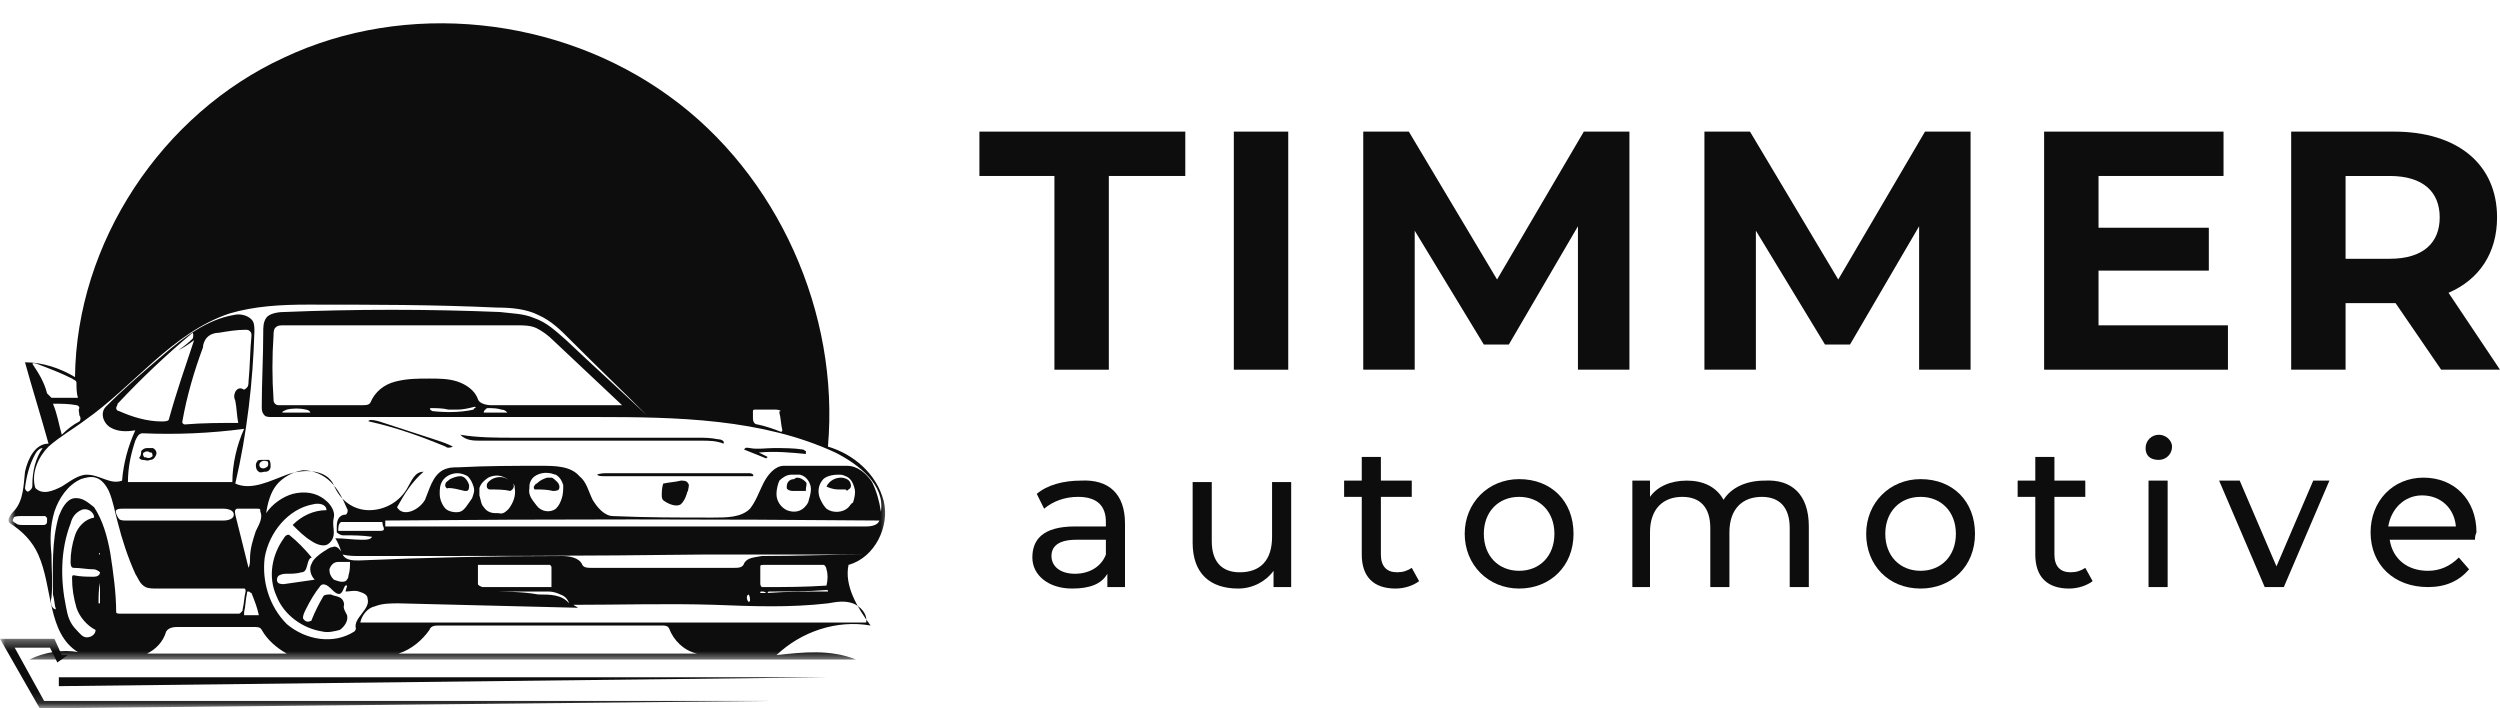
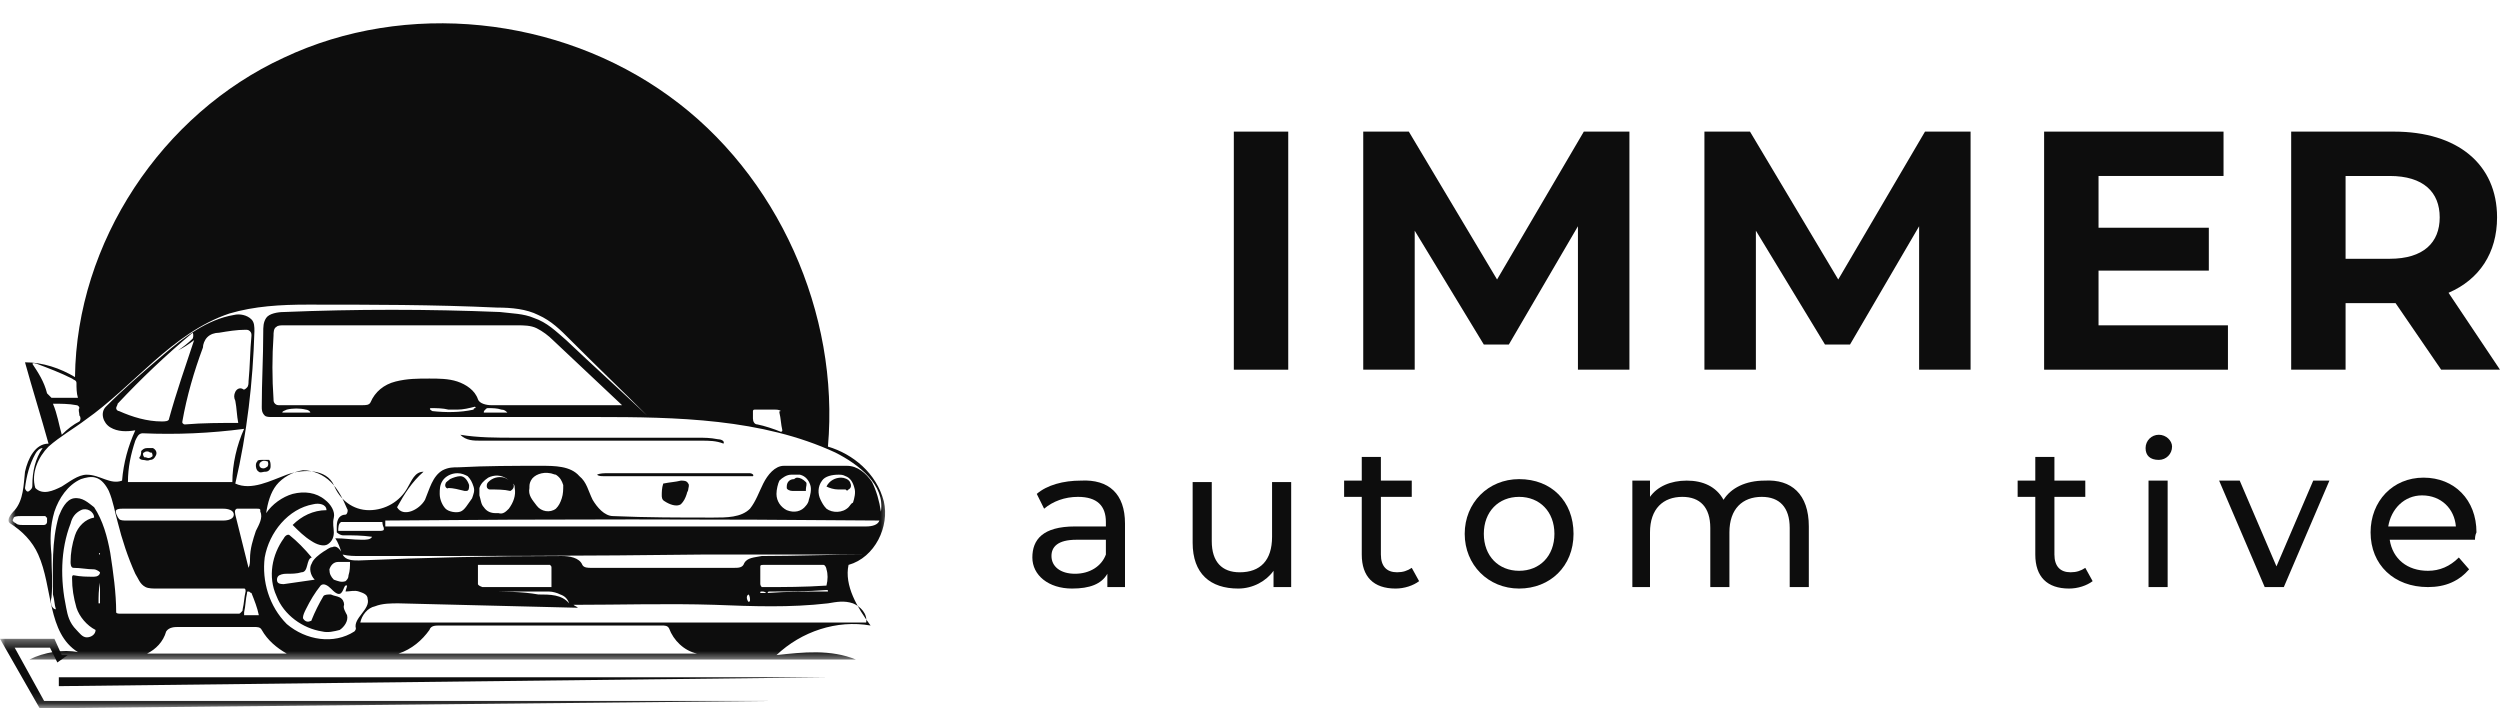
<svg xmlns="http://www.w3.org/2000/svg" width="240" height="68" viewBox="0 0 240 68" fill="none">
  <mask id="mask0_2935_10" style="mask-type:luminance" maskUnits="userSpaceOnUse" x="0" y="0" width="86" height="64">
    <path d="M85.412 0H0.988V63.457H85.412V0Z" fill="white" />
  </mask>
  <g mask="url(#mask0_2935_10)">
    <path d="M49.412 42.021C47.718 42.021 45.882 42.021 44.188 41.737C44.753 42.305 45.459 42.305 46.165 42.305C53.224 42.305 60.282 42.305 67.341 42.305C68.047 42.305 68.753 42.305 69.459 42.589C69.6 42.305 69.177 42.163 68.894 42.163C68.188 42.021 67.624 42.021 66.918 42.021C61.129 42.021 55.2 42.021 49.412 42.021Z" fill="#0D0D0D" />
  </g>
  <mask id="mask1_2935_10" style="mask-type:luminance" maskUnits="userSpaceOnUse" x="0" y="0" width="86" height="64">
-     <path d="M85.412 0H0.988V63.457H85.412V0Z" fill="white" />
-   </mask>
+     </mask>
  <g mask="url(#mask1_2935_10)">
    <path d="M42.071 42.305C40.377 41.737 38.541 41.169 36.847 40.601C36.423 40.459 36 40.317 35.577 40.317C35.435 40.317 35.294 40.459 35.435 40.459C37.977 41.027 40.377 41.879 42.776 42.873C42.918 43.015 43.2 43.015 43.482 42.873C42.918 42.589 42.494 42.447 42.071 42.305Z" fill="#0D0D0D" />
  </g>
  <mask id="mask2_2935_10" style="mask-type:luminance" maskUnits="userSpaceOnUse" x="0" y="0" width="86" height="64">
    <path d="M85.412 0H0.988V63.457H85.412V0Z" fill="white" />
  </mask>
  <g mask="url(#mask2_2935_10)">
    <path d="M57.318 45.57C57.459 45.712 57.741 45.712 57.882 45.712C62.682 45.712 67.482 45.712 72.282 45.712C72.424 45.57 72.141 45.428 72 45.428C67.482 45.428 62.824 45.428 58.306 45.428C58.023 45.428 57.6 45.428 57.318 45.57Z" fill="#0D0D0D" />
  </g>
  <mask id="mask3_2935_10" style="mask-type:luminance" maskUnits="userSpaceOnUse" x="0" y="0" width="86" height="64">
    <path d="M85.412 0H0.988V63.457H85.412V0Z" fill="white" />
  </mask>
  <g mask="url(#mask3_2935_10)">
    <path d="M63.671 46.422C63.529 46.848 63.529 47.273 63.529 47.557C63.529 47.699 63.529 47.983 63.812 48.125C64.235 48.409 64.941 48.693 65.365 48.409C65.647 48.125 65.788 47.841 65.929 47.416C65.929 47.273 66.071 47.132 66.071 46.99C66.071 46.848 66.212 46.564 66.071 46.422C65.929 46.138 65.647 46.138 65.365 46.138C64.8 46.28 64.376 46.28 63.671 46.422C63.812 46.28 63.812 46.28 63.671 46.422Z" fill="#0D0D0D" />
  </g>
  <mask id="mask4_2935_10" style="mask-type:luminance" maskUnits="userSpaceOnUse" x="0" y="0" width="86" height="64">
    <path d="M85.412 0H0.988V63.457H85.412V0Z" fill="white" />
  </mask>
  <g mask="url(#mask4_2935_10)">
-     <path d="M73.553 44.008L73.694 43.866C73.412 43.724 73.129 43.583 72.847 43.441C74.4 43.298 75.953 43.441 77.365 43.583C77.365 43.441 77.365 43.441 77.365 43.298C77.224 43.298 77.224 43.157 77.082 43.157C76.235 43.015 75.247 43.015 74.259 43.015C73.553 43.015 72.706 43.157 72 43.015C71.859 43.015 71.576 42.873 71.435 43.157C72.141 43.441 72.847 43.724 73.553 44.008Z" fill="#0D0D0D" />
-   </g>
+     </g>
  <mask id="mask5_2935_10" style="mask-type:luminance" maskUnits="userSpaceOnUse" x="0" y="0" width="86" height="64">
    <path d="M85.412 0H0.988V63.457H85.412V0Z" fill="white" />
  </mask>
  <g mask="url(#mask5_2935_10)">
    <path d="M81.459 46.989C81.741 46.848 81.741 46.564 81.6 46.28C81.459 45.996 81.035 45.854 80.753 45.854C80.188 45.854 79.624 46.138 79.341 46.706C79.624 46.848 80.047 46.989 80.471 46.989C80.753 46.989 80.894 46.989 81.176 46.989C81.318 47.132 81.318 47.132 81.459 46.989Z" fill="#0D0D0D" />
  </g>
  <mask id="mask6_2935_10" style="mask-type:luminance" maskUnits="userSpaceOnUse" x="0" y="0" width="86" height="64">
    <path d="M85.412 0H0.988V63.457H85.412V0Z" fill="white" />
  </mask>
  <g mask="url(#mask6_2935_10)">
    <path d="M25.694 44.292C25.835 44.434 25.835 44.434 25.694 44.292C25.835 44.576 25.694 44.86 25.553 44.86C25.412 45.002 25.129 45.002 24.988 44.86C24.847 44.718 24.847 44.434 25.129 44.292C25.412 44.15 25.553 44.292 25.694 44.292ZM24.847 45.286C24.988 45.428 25.271 45.286 25.412 45.286C25.553 45.286 25.694 45.286 25.835 45.144C25.977 45.002 25.977 44.86 25.977 44.718C25.977 44.576 25.977 44.292 25.835 44.15C25.835 44.15 25.694 44.15 25.553 44.15C25.412 44.15 25.271 44.15 25.129 44.15C24.988 44.15 24.706 44.15 24.706 44.292C24.565 44.434 24.565 44.576 24.565 44.718C24.565 44.718 24.565 45.144 24.847 45.286Z" fill="#0D0D0D" />
  </g>
  <mask id="mask7_2935_10" style="mask-type:luminance" maskUnits="userSpaceOnUse" x="0" y="0" width="86" height="64">
    <path d="M85.412 0H0.988V63.457H85.412V0Z" fill="white" />
  </mask>
  <g mask="url(#mask7_2935_10)">
    <path d="M13.835 43.866C13.694 43.724 13.694 43.441 13.835 43.441C13.976 43.298 14.259 43.298 14.4 43.441H14.541C14.682 43.583 14.682 43.866 14.541 43.866C14.4 44.008 14.118 44.008 13.976 43.866C13.976 44.008 13.835 43.866 13.835 43.866ZM14.118 43.015C13.835 43.015 13.694 43.157 13.553 43.298C13.553 43.441 13.553 43.724 13.412 43.866C13.271 44.008 13.553 44.15 13.694 44.15C13.976 44.15 14.118 44.292 14.4 44.15C14.682 44.15 14.823 44.008 14.965 43.724C15.106 43.441 14.965 43.157 14.682 43.015C14.541 43.015 14.259 43.015 14.118 43.015Z" fill="#0D0D0D" />
  </g>
  <mask id="mask8_2935_10" style="mask-type:luminance" maskUnits="userSpaceOnUse" x="0" y="0" width="86" height="64">
    <path d="M85.412 0H0.988V63.457H85.412V0Z" fill="white" />
  </mask>
  <g mask="url(#mask8_2935_10)">
    <path d="M48.423 45.854C47.859 45.712 47.294 45.854 46.871 46.28C46.729 46.422 46.729 46.564 46.729 46.706C46.729 46.848 46.871 46.99 47.012 46.99C47.718 46.99 48.423 46.99 48.988 47.132C49.271 46.99 49.412 46.706 49.271 46.422C49.129 46.138 48.706 45.996 48.423 45.854Z" fill="#0D0D0D" />
  </g>
  <mask id="mask9_2935_10" style="mask-type:luminance" maskUnits="userSpaceOnUse" x="0" y="0" width="86" height="64">
    <path d="M85.412 0H0.988V63.457H85.412V0Z" fill="white" />
  </mask>
  <g mask="url(#mask9_2935_10)">
    <path d="M76.518 45.854C76.376 45.854 76.235 45.996 76.235 45.996C75.812 45.996 75.529 46.28 75.529 46.706V46.848C75.529 46.99 75.812 47.132 76.094 47.132C76.376 47.132 76.8 47.132 77.082 47.132C77.224 47.132 77.224 47.132 77.365 47.132V46.989C77.365 46.706 77.506 46.422 77.365 46.28C77.082 45.996 76.8 45.854 76.518 45.854Z" fill="#0D0D0D" />
  </g>
  <mask id="mask10_2935_10" style="mask-type:luminance" maskUnits="userSpaceOnUse" x="0" y="0" width="86" height="64">
-     <path d="M85.412 0H0.988V63.457H85.412V0Z" fill="white" />
+     <path d="M85.412 0H0.988H85.412V0Z" fill="white" />
  </mask>
  <g mask="url(#mask10_2935_10)">
    <path d="M53.082 47.132C53.224 47.132 53.506 47.132 53.647 46.989C53.788 46.706 53.647 46.422 53.506 46.28C53.365 46.138 53.082 45.854 52.941 45.854C52.8 45.854 52.659 45.854 52.518 45.854C52.094 45.996 51.812 46.138 51.529 46.422C51.388 46.422 51.388 46.564 51.247 46.706C51.247 46.848 51.247 46.989 51.388 46.989H51.529C51.953 46.989 52.518 46.99 53.082 47.132Z" fill="#0D0D0D" />
  </g>
  <mask id="mask11_2935_10" style="mask-type:luminance" maskUnits="userSpaceOnUse" x="0" y="0" width="86" height="64">
    <path d="M85.412 0H0.988V63.457H85.412V0Z" fill="white" />
  </mask>
  <g mask="url(#mask11_2935_10)">
    <path d="M44.612 47.132H44.753C45.035 47.132 45.035 46.848 45.035 46.564C44.894 46.138 44.612 45.712 44.188 45.712C43.906 45.712 43.482 45.854 43.2 45.996C43.059 46.138 42.776 46.28 42.776 46.422C42.635 46.706 42.918 46.99 43.059 46.848C43.482 46.848 44.047 46.99 44.612 47.132Z" fill="#0D0D0D" />
  </g>
  <mask id="mask12_2935_10" style="mask-type:luminance" maskUnits="userSpaceOnUse" x="0" y="0" width="86" height="64">
    <path d="M85.412 0H0.988V63.457H85.412V0Z" fill="white" />
  </mask>
  <g mask="url(#mask12_2935_10)">
    <path d="M9.6 53.094V53.236C9.459 53.236 9.459 53.094 9.6 53.094ZM73.129 56.785C73.271 56.785 73.412 56.785 73.553 56.927C73.412 56.927 73.129 56.927 72.988 56.927C72.988 56.785 72.988 56.785 73.129 56.785ZM72 57.637C72 57.637 72 57.779 71.859 57.779C71.718 57.637 71.576 57.211 71.859 57.069C72 57.211 72 57.495 72 57.637ZM9.6 57.779V57.921H9.459C9.459 57.211 9.459 56.643 9.6 55.933C9.6 56.643 9.6 57.211 9.6 57.779ZM46.871 39.182C47.294 39.182 47.718 39.182 48.141 39.324C48.423 39.324 48.565 39.465 48.706 39.608C48 39.608 47.153 39.608 46.447 39.608C46.447 39.465 46.447 39.465 46.588 39.324C46.729 39.182 46.729 39.182 46.871 39.182ZM79.341 56.643C79.482 56.643 79.482 56.643 79.482 56.785C77.506 56.785 75.529 56.785 73.694 56.927C73.694 56.927 73.694 56.785 73.835 56.785C75.671 56.785 77.506 56.785 79.341 56.643ZM27.529 39.324C28.094 39.182 28.8 39.182 29.365 39.324C29.506 39.324 29.788 39.465 29.788 39.608C28.941 39.608 27.953 39.608 27.106 39.608C27.106 39.465 27.247 39.465 27.529 39.324ZM41.365 39.182C41.929 39.182 42.494 39.182 43.059 39.324C43.341 39.324 43.623 39.324 43.906 39.324C44.471 39.324 45.035 39.182 45.6 39.04C45.6 39.04 45.741 39.182 45.6 39.182C45.459 39.182 45.459 39.324 45.459 39.324C44.188 39.608 42.776 39.608 41.506 39.465C41.224 39.324 41.224 39.182 41.365 39.182ZM46.588 56.785C47.859 56.785 49.271 56.785 50.541 56.785C51.247 56.785 51.953 56.785 52.659 56.785C53.082 56.785 53.506 56.927 53.788 57.069C54.212 57.211 54.494 57.495 54.635 57.921C53.929 57.069 52.8 57.069 51.671 57.069C50.118 56.785 48.282 56.785 46.588 56.785ZM23.435 59.056C23.435 59.056 23.435 58.914 23.435 58.772C23.576 58.205 23.576 57.495 23.718 56.927C23.718 56.785 23.718 56.785 23.859 56.785C24 56.785 24 56.927 24.141 56.927C24.424 57.637 24.706 58.346 24.847 59.056C24.424 59.056 24 59.056 23.718 59.056C23.576 59.056 23.576 59.056 23.435 59.056ZM3.388 43.583C3.529 43.298 3.812 43.015 4.094 43.015C3.388 44.008 3.106 45.286 3.106 46.564C3.106 46.706 3.106 46.848 2.965 46.989C2.824 47.132 2.682 47.273 2.541 47.132C2.4 46.989 2.4 46.848 2.4 46.848C2.541 45.712 2.824 44.576 3.388 43.583ZM1.271 49.829C1.271 49.545 1.694 49.545 1.976 49.545C2.682 49.545 3.529 49.545 4.235 49.545H4.376C4.376 49.545 4.376 49.687 4.518 49.687C4.518 49.829 4.518 49.971 4.518 50.113C4.518 50.255 4.376 50.397 4.235 50.397C3.812 50.397 3.247 50.397 2.824 50.397C2.541 50.397 2.4 50.397 2.118 50.397C1.976 50.397 1.694 50.397 1.553 50.255C1.271 50.113 1.129 49.971 1.271 49.829ZM33.176 55.791C32.753 55.933 32.471 55.791 32.047 55.649C31.765 55.365 31.623 55.081 31.623 54.656C31.765 54.23 32.047 53.946 32.471 53.946C32.894 53.946 33.176 53.946 33.6 53.946C33.6 54.372 33.6 54.797 33.459 55.223C33.459 55.507 33.318 55.649 33.176 55.791ZM36.847 50.681V50.822C36.847 50.965 36.565 50.965 36.423 50.965C35.153 50.965 33.741 50.965 32.471 50.965C32.471 50.681 32.471 50.255 32.753 50.113C32.894 50.113 32.894 50.113 33.035 50.113C34.306 50.113 35.576 50.113 36.706 50.113C36.706 50.113 36.706 50.397 36.847 50.681ZM74.823 39.608C74.965 40.175 74.965 40.743 75.106 41.311C75.106 41.311 75.106 41.453 74.965 41.453C74.259 41.169 73.412 40.885 72.706 40.743C72.424 40.743 72.282 40.459 72.282 40.175C72.282 39.891 72.282 39.749 72.282 39.465C72.282 39.465 72.282 39.324 72.424 39.324C72.424 39.324 72.424 39.324 72.565 39.324C73.129 39.324 73.694 39.324 74.4 39.324C74.541 39.324 74.823 39.324 74.965 39.465C74.823 39.465 74.823 39.465 74.823 39.608ZM5.929 41.737C5.647 40.743 5.506 39.749 5.082 38.756C5.788 38.756 6.635 38.756 7.341 38.898C7.482 38.898 7.623 39.04 7.623 39.182C7.482 39.324 7.623 39.608 7.623 39.891C7.765 40.033 7.765 40.317 7.623 40.459C7.059 40.743 6.494 41.169 5.929 41.737ZM24.565 50.965C24.282 51.816 24 52.668 24 53.662C24 53.946 24 54.23 23.859 54.514C23.435 52.81 23.012 51.106 22.588 49.403C22.588 49.261 22.447 48.977 22.729 48.835C22.871 48.835 22.871 48.835 23.012 48.835C23.576 48.835 24.141 48.835 24.706 48.835C24.847 48.835 24.988 48.835 24.988 48.977V49.119C25.271 49.687 24.847 50.397 24.565 50.965ZM44.188 49.119C43.765 49.261 43.059 49.119 42.776 48.835C42.494 48.551 42.212 47.983 42.212 47.415C42.212 46.989 42.212 46.564 42.494 46.138C42.776 45.712 43.341 45.428 43.906 45.428C44.329 45.428 44.612 45.57 44.894 45.712C45.176 45.996 45.318 46.28 45.459 46.706C45.6 47.132 45.459 47.415 45.318 47.841C44.894 48.409 44.612 48.977 44.188 49.119ZM48.847 48.835C48.565 49.119 48.282 49.403 47.859 49.261C47.859 49.261 47.718 49.261 47.576 49.261C47.153 49.261 46.729 49.119 46.447 48.693C46.165 48.409 46.165 47.983 46.023 47.557C46.023 47.273 46.023 46.99 46.023 46.848C46.165 46.422 46.447 46.138 46.871 45.854C47.435 45.57 48.141 45.57 48.706 45.996C48.847 46.138 48.988 46.28 49.129 46.422C49.412 46.422 49.412 46.706 49.412 46.848C49.553 47.557 49.271 48.267 48.847 48.835ZM3.106 34.923C3.247 34.781 3.388 34.923 3.529 34.923C4.659 35.349 5.788 35.775 6.918 36.342C7.059 36.484 7.341 36.484 7.341 36.768C7.341 37.194 7.341 37.762 7.482 38.188C6.776 38.188 6.071 38.188 5.223 38.188C5.082 38.188 5.082 38.188 4.941 38.188C4.8 38.046 4.659 37.904 4.518 37.762C4.235 36.626 3.671 35.775 3.106 34.923ZM50.965 46.138C51.247 45.57 52.094 45.286 52.8 45.428C52.941 45.428 53.224 45.57 53.365 45.57C53.788 45.854 53.929 46.138 54.071 46.564C54.071 46.989 54.071 47.415 53.929 47.841C53.788 48.267 53.647 48.551 53.365 48.835C52.8 49.261 51.953 49.119 51.529 48.551C51.106 47.983 50.682 47.557 50.824 46.848C50.824 46.564 50.824 46.422 50.965 46.138ZM75.953 45.57C76.235 45.57 76.518 45.57 76.8 45.57C77.365 45.712 77.647 46.138 77.788 46.564C77.929 46.989 77.788 47.557 77.647 47.983C77.647 48.125 77.506 48.409 77.365 48.551C76.941 49.119 76.235 49.261 75.529 48.977C74.965 48.693 74.541 48.125 74.541 47.415C74.541 46.989 74.682 46.422 74.823 46.138C75.106 45.854 75.529 45.57 75.953 45.57ZM81.459 48.693C80.894 49.261 79.906 49.261 79.341 48.835C79.059 48.551 78.918 48.267 78.776 47.983C78.494 47.415 78.494 46.706 78.918 46.138C79.2 45.712 79.906 45.57 80.471 45.57C80.753 45.57 80.894 45.57 81.176 45.712C81.6 45.854 81.882 46.28 82.023 46.848C82.165 47.273 82.023 47.841 81.882 48.267C81.741 48.267 81.6 48.551 81.459 48.693ZM11.153 48.977C11.294 48.835 11.576 48.835 11.718 48.835C14.965 48.835 18.212 48.835 21.459 48.835C21.882 48.835 22.447 48.977 22.447 49.403C22.447 49.829 21.882 49.971 21.459 49.971C18.353 49.971 15.247 49.971 12.141 49.971C11.859 49.971 11.576 49.971 11.435 49.829C11.294 49.687 11.012 49.119 11.153 48.977ZM6.353 58.346C5.788 55.649 5.788 52.81 6.776 50.255C6.918 49.687 7.2 49.261 7.765 48.977C8.329 48.693 9.035 49.119 9.035 49.687C8.188 49.829 7.482 50.539 7.2 51.39C6.918 52.242 6.776 53.094 6.776 53.946C6.776 54.088 6.776 54.514 7.059 54.514C7.765 54.514 8.329 54.656 9.035 54.656C9.176 54.656 9.459 54.797 9.6 54.939C9.6 55.223 9.318 55.365 9.035 55.365C8.329 55.365 7.765 55.365 7.059 55.223C6.918 55.223 6.918 55.365 6.918 55.507C6.918 56.501 7.059 57.353 7.341 58.346C7.623 59.198 8.329 60.05 9.176 60.476C9.176 60.902 8.753 61.186 8.329 61.186C7.906 61.186 7.623 60.76 7.341 60.476C6.635 59.766 6.494 59.056 6.353 58.346ZM79.341 56.217C79.341 56.359 79.341 56.359 79.341 56.217C77.224 56.359 75.247 56.359 73.412 56.359C73.271 56.359 73.271 56.359 73.129 56.359C73.129 56.359 72.988 56.217 72.988 56.075C72.988 55.507 72.988 55.081 72.988 54.514C72.988 54.372 72.988 54.372 72.988 54.372C72.988 54.23 73.129 54.23 73.271 54.23C75.247 54.23 77.082 54.23 79.059 54.23C79.2 54.23 79.341 54.514 79.341 54.656C79.482 55.081 79.482 55.649 79.341 56.217ZM45.882 56.075C45.882 55.507 45.882 54.939 45.882 54.514C45.882 54.372 45.882 54.372 45.882 54.23C45.882 54.23 46.023 54.23 46.165 54.23C48.282 54.23 50.4 54.23 52.518 54.23C52.659 54.23 52.659 54.23 52.8 54.23C52.941 54.372 52.941 54.372 52.941 54.514C52.941 55.081 52.941 55.507 52.941 56.075C52.941 56.217 52.941 56.217 52.941 56.359H52.8C50.682 56.359 48.565 56.359 46.447 56.359H46.306C45.882 56.217 45.882 56.075 45.882 56.075ZM18.494 32.509C18.071 32.935 17.506 33.361 17.082 33.645C17.647 33.361 18.071 33.077 18.635 32.651C17.788 35.207 16.941 37.62 16.235 40.175C16.235 40.459 15.812 40.459 15.529 40.459C14.118 40.459 12.706 40.033 11.435 39.465C11.294 39.465 11.153 39.324 11.153 39.182C11.153 39.04 11.294 38.898 11.294 38.756C13.553 36.342 15.953 34.071 18.494 31.942C18.635 32.225 18.494 32.509 18.494 32.509ZM71.435 54.088C71.294 54.514 70.871 54.514 70.447 54.514C65.929 54.514 61.271 54.514 56.753 54.514C56.471 54.514 56.047 54.514 55.906 54.23C55.623 53.52 54.635 53.378 53.929 53.378C47.435 53.378 40.941 53.52 34.447 53.804C33.882 53.804 33.176 53.804 32.894 53.236C33.459 53.378 34.023 53.378 34.588 53.378C45.6 53.378 56.471 53.378 67.482 53.236C68.612 53.236 69.882 53.236 71.012 53.236C74.965 53.236 79.059 53.236 83.012 53.236C79.765 53.236 76.376 53.378 73.129 53.378C72.424 53.52 71.718 53.52 71.435 54.088ZM17.082 60.192C19.482 60.192 22.023 60.192 24.424 60.192C24.706 60.192 24.988 60.192 25.129 60.476C25.694 61.47 26.541 62.179 27.529 62.747C23.012 62.747 18.635 62.747 14.118 62.747C14.965 62.322 15.671 61.612 15.953 60.618C16.235 60.192 16.8 60.192 17.082 60.192ZM36.988 50.539C36.988 50.397 36.988 50.113 36.988 49.971C52.8 49.829 68.612 49.829 84.424 49.971C84.282 50.397 83.718 50.539 83.153 50.539C67.906 50.539 52.518 50.539 36.988 50.539ZM19.906 32.367C20.188 32.084 20.612 31.942 21.035 31.942C21.882 31.8 22.729 31.658 23.576 31.658C23.718 31.658 23.859 31.658 24 31.8C24.141 31.942 24.141 32.084 24.141 32.225C24 33.645 24 35.207 23.859 36.626C23.859 36.768 23.859 37.052 23.718 37.194C23.576 37.336 23.435 37.478 23.294 37.336C23.012 37.194 22.729 37.336 22.588 37.62C22.447 37.904 22.447 38.188 22.588 38.472C22.729 39.182 22.729 39.891 22.871 40.601C21.176 40.601 19.482 40.601 17.788 40.743C17.647 40.743 17.647 40.743 17.506 40.601V40.459C17.929 38.046 18.635 35.633 19.482 33.361C19.482 33.077 19.623 32.651 19.906 32.367ZM23.435 41.169C22.729 42.731 22.306 44.576 22.306 46.28C18.918 46.28 15.671 46.28 12.282 46.28C12.282 44.86 12.565 43.582 12.988 42.305C13.129 42.021 13.271 41.595 13.694 41.595C16.941 41.737 20.188 41.595 23.435 41.169ZM25.412 53.52C25.835 51.106 27.671 48.835 30.071 48.409C30.635 48.267 31.341 48.409 31.341 48.977C30.071 48.977 28.941 49.545 28.094 50.397C28.659 50.965 29.224 51.532 29.929 51.958C30.353 52.242 31.059 52.526 31.482 52.242C31.906 51.958 32.047 51.532 32.047 51.106C32.047 50.681 31.906 50.255 32.047 49.687C32.188 49.119 31.765 48.409 31.2 47.983C30.353 47.273 29.224 47.132 28.094 47.415C27.106 47.699 26.118 48.409 25.553 49.261C25.694 48.267 25.976 47.273 26.541 46.564C27.106 45.854 28.094 45.286 29.082 45.144C30.071 45.144 31.059 45.57 31.765 46.28C32.471 46.989 32.894 47.841 33.318 48.835C33.459 48.977 33.318 49.403 33.176 49.403C32.894 49.403 32.612 49.545 32.471 49.829C32.329 50.113 32.329 50.397 32.329 50.681C32.329 50.822 32.329 50.965 32.329 51.106C32.471 51.248 32.753 51.39 32.894 51.39C33.882 51.39 34.729 51.39 35.718 51.532C35.576 51.816 35.153 51.816 34.729 51.816C33.882 51.816 33.035 51.674 32.188 51.674C32.471 52.1 32.612 52.526 32.753 52.952C32.471 52.526 32.188 52.384 31.906 52.526C31.623 52.526 31.341 52.81 31.059 52.952C30.635 53.236 30.071 53.662 29.929 54.088C29.647 54.514 29.788 55.223 30.212 55.649C29.224 55.791 28.235 55.933 27.247 56.075C27.106 56.075 26.823 56.075 26.682 55.933C26.541 55.791 26.541 55.365 26.823 55.223C27.106 55.081 27.388 55.081 27.529 55.081C27.953 55.081 28.518 55.081 28.941 54.939C29.647 54.939 29.365 53.662 29.929 53.52C29.224 52.668 28.518 51.958 27.812 51.39C27.671 51.248 27.388 51.39 27.247 51.674C26.118 53.236 25.694 55.365 26.541 57.211C27.247 59.056 29.082 60.334 30.918 60.618C31.482 60.76 32.047 60.618 32.612 60.476C33.035 60.192 33.459 59.624 33.318 59.056C33.176 58.772 32.894 58.346 33.035 58.063C33.035 57.779 32.894 57.495 32.612 57.353C32.329 57.211 32.047 57.211 31.765 57.069C31.482 57.069 31.2 57.069 31.059 57.211C30.635 57.921 30.212 58.772 29.929 59.482C29.929 59.624 29.788 59.624 29.788 59.624C29.506 59.766 29.224 59.624 29.082 59.34C29.082 59.056 29.224 58.772 29.365 58.489C29.788 57.637 30.212 56.927 30.776 56.217C31.059 55.933 31.482 56.217 31.765 56.501C32.047 56.785 32.471 57.211 32.753 56.927C33.035 56.643 33.035 56.075 33.318 56.217C33.318 56.359 33.176 56.643 33.176 56.785C33.6 56.785 34.023 56.643 34.447 56.785C34.871 56.927 35.294 57.069 35.294 57.495C35.576 58.489 33.882 59.34 34.165 60.334C34.165 60.476 34.023 60.618 34.023 60.618C32.047 61.896 29.365 61.47 27.529 59.908C25.835 58.205 25.129 55.791 25.412 53.52ZM5.365 58.489C4.941 58.489 4.8 57.779 4.941 57.353C5.082 55.933 4.941 54.656 4.941 53.236C4.8 51.816 4.8 50.539 5.223 49.119C5.647 47.841 6.494 46.564 7.765 45.996C8.188 45.854 8.753 45.712 9.176 45.854C9.741 45.996 10.165 46.564 10.447 47.132C10.871 48.125 11.012 49.119 11.294 50.113C11.718 51.816 12.282 53.52 12.988 55.081C13.271 55.507 13.412 56.075 13.976 56.359C14.259 56.501 14.682 56.501 15.106 56.501C17.929 56.501 20.612 56.501 23.435 56.501C23.576 56.501 23.576 56.643 23.576 56.785C23.435 57.353 23.435 57.921 23.294 58.489C23.294 58.63 23.294 58.63 23.153 58.772C23.012 58.914 23.012 58.914 22.871 58.914C19.059 58.914 15.388 58.914 11.576 58.914C11.435 58.914 11.153 58.914 11.153 58.772C11.153 56.927 10.871 54.939 10.588 53.094C10.306 51.532 9.882 49.971 9.035 48.693C8.471 48.267 7.906 47.699 7.059 47.841C6.353 47.983 5.929 48.835 5.647 49.545C4.941 51.958 5.082 54.514 5.082 57.069C5.223 57.495 5.223 58.063 5.365 58.489ZM42.212 60.05C49.271 60.05 56.329 60.05 63.529 60.05C63.812 60.05 64.094 60.05 64.235 60.334C64.659 61.47 65.647 62.464 66.918 62.747C57.318 62.747 47.859 62.747 38.259 62.747C39.529 62.322 40.518 61.47 41.224 60.476C41.365 60.05 41.788 60.05 42.212 60.05ZM68.612 58.063C72.282 58.205 75.812 58.346 79.482 57.921C80.329 57.779 81.035 57.637 81.882 57.921C82.588 58.205 83.294 58.914 83.153 59.766C66.918 59.766 50.824 59.766 34.588 59.766C34.729 59.056 35.294 58.346 36 58.205C36.706 57.921 37.553 57.921 38.259 57.921C44.047 58.063 49.835 58.205 55.482 58.346C55.341 58.205 55.2 58.205 55.059 58.063C59.576 58.063 64.094 57.921 68.612 58.063ZM47.153 38.898C46.729 38.898 46.023 38.756 45.882 38.33C45.6 37.478 44.753 36.91 43.906 36.626C43.059 36.342 42.071 36.342 41.224 36.342C40.094 36.342 39.106 36.342 37.976 36.626C36.847 36.91 36 37.62 35.576 38.614C35.435 38.898 35.153 38.898 34.729 38.898C32.047 38.898 29.365 38.898 26.823 38.898C26.682 38.898 26.541 38.898 26.4 38.756C26.259 38.614 26.259 38.472 26.259 38.33C26.118 36.342 26.118 34.213 26.259 32.225C26.259 31.942 26.259 31.516 26.541 31.374C26.682 31.232 26.965 31.232 27.247 31.232C34.729 31.232 42.212 31.232 49.694 31.232C50.259 31.232 50.965 31.232 51.529 31.516C52.094 31.8 52.659 32.225 53.082 32.651C55.341 34.781 57.459 36.768 59.718 38.898C55.482 38.898 51.247 38.898 47.153 38.898ZM24.424 31.8C24.424 31.374 24.424 30.948 24.141 30.664C23.718 30.238 23.012 30.096 22.447 30.238C19.906 30.664 17.647 32.367 15.671 34.071C13.835 35.633 11.859 37.336 10.165 39.04C9.6 39.608 9.882 40.601 10.588 41.027C11.294 41.453 12.141 41.453 12.988 41.311C12.282 42.873 11.859 44.434 11.718 46.138C10.588 46.564 9.6 45.57 8.329 45.57C7.482 45.57 6.635 46.28 5.929 46.706C5.082 47.132 4.094 47.557 3.388 46.848C2.965 45.428 3.671 43.866 4.659 42.873C5.788 41.879 7.059 41.169 8.188 40.317C12.847 37.052 16.518 31.942 22.023 30.096C24.424 29.386 26.965 29.244 29.506 29.244C35.576 29.244 41.647 29.244 47.718 29.528C49.129 29.528 50.541 29.67 51.671 30.238C52.941 30.806 53.788 31.658 54.776 32.651C57.176 35.065 59.718 37.478 62.118 39.891C59.576 37.478 56.894 35.065 54.353 32.651C53.365 31.8 52.518 30.948 51.247 30.522C50.259 30.096 49.129 30.096 48 29.954C41.082 29.67 34.165 29.67 27.247 29.954C26.682 29.954 25.835 30.096 25.553 30.522C25.271 30.948 25.271 31.374 25.271 31.942C25.271 34.355 25.129 36.626 25.129 39.04C25.129 39.324 25.129 39.608 25.412 39.891C25.553 40.033 25.835 40.033 26.118 40.033C36.423 40.033 46.871 40.033 57.176 40.033C64.941 40.033 73.129 40.175 80.188 43.441C82.447 44.576 84.988 46.564 84.565 49.119C84.424 48.125 84.141 47.132 83.718 46.28C83.153 45.428 82.306 44.718 81.318 44.718C79.341 44.718 77.224 44.718 75.247 44.718C74.4 44.718 73.694 45.57 73.271 46.422C72.847 47.273 72.565 48.125 72 48.835C71.153 49.687 69.741 49.687 68.471 49.687C65.224 49.687 62.118 49.687 58.871 49.545C58.023 49.545 57.318 48.693 56.894 47.983C56.471 47.132 56.329 46.28 55.623 45.712C54.776 44.718 53.224 44.718 51.953 44.718C49.271 44.718 46.729 44.718 44.047 44.86C43.482 44.86 43.059 44.86 42.494 45.144C41.506 45.712 41.224 46.989 40.8 47.983C40.235 48.977 38.682 49.687 38.118 48.693C38.824 47.415 39.529 46.28 40.659 45.286C39.812 45.286 39.529 46.138 39.106 46.848C38.4 48.125 36.988 48.977 35.435 48.977C33.882 48.977 32.612 47.983 32.047 46.564C31.341 45.002 29.082 45.002 27.529 45.57C25.976 46.138 24.141 47.132 22.588 46.422C23.718 41.595 24.282 36.626 24.424 31.8ZM79.482 42.873C80.612 30.096 74.682 16.752 64.235 9.228C53.647 1.562 38.965 -1.4782e-05 27.247 5.537C15.529 10.931 7.341 23.282 7.2 36.2C5.788 35.349 4.094 34.781 2.4 34.781C3.106 37.336 3.953 40.033 4.659 42.589C3.388 42.589 2.682 44.008 2.4 45.286C2.259 46.564 2.259 47.983 1.412 48.977C0.988 49.403 0.565 49.971 0.988 50.255C2.118 50.965 3.106 51.958 3.671 53.236C5.082 56.359 4.518 60.76 7.482 62.605C6.071 62.322 4.235 62.605 2.824 63.315C29.224 63.315 55.623 63.315 82.165 63.315C79.765 62.322 77.082 62.605 74.541 62.889C76.941 60.618 80.329 59.482 83.576 60.05C82.306 58.346 81.035 56.217 81.459 54.23C84 53.52 85.412 50.539 84.847 48.125C84.141 45.428 81.882 43.583 79.482 42.873Z" fill="#0D0D0D" />
  </g>
  <mask id="mask13_2935_10" style="mask-type:luminance" maskUnits="userSpaceOnUse" x="0" y="61" width="85" height="7">
    <path d="M84.424 61.328H0V67.858H84.424V61.328Z" fill="white" />
  </mask>
  <g mask="url(#mask13_2935_10)">
    <path d="M79.341 65.019H5.647V65.871L79.341 65.019Z" fill="#0D0D0D" />
  </g>
  <mask id="mask14_2935_10" style="mask-type:luminance" maskUnits="userSpaceOnUse" x="0" y="61" width="85" height="7">
    <path d="M84.282 61.328H0V67.858H84.282V61.328Z" fill="white" />
  </mask>
  <g mask="url(#mask14_2935_10)">
    <path d="M0 61.328H5.224L5.929 62.889H84.424H6.494L5.506 63.599L4.8 62.179H1.412L4.235 67.29H73.977L3.812 68L0 61.328Z" fill="#0D0D0D" />
  </g>
-   <path d="M101.365 16.893H94.023V12.635H113.788V16.893H106.447V35.491H101.224V16.893H101.365Z" fill="#0D0D0D" />
  <path d="M118.447 12.635H123.671V35.491H118.447V12.635Z" fill="#0D0D0D" />
  <path d="M151.482 35.491V21.72L144.847 33.077H142.447L135.812 22.146V35.491H130.871V12.635H135.247L143.718 26.831L152.047 12.635H156.424V35.491H151.482Z" fill="#0D0D0D" />
  <path d="M184.235 35.491V21.72L177.6 33.077H175.2L168.565 22.146V35.491H163.624V12.635H168L176.471 26.831L184.8 12.635H189.176V35.491H184.235Z" fill="#0D0D0D" />
  <path d="M213.882 31.232V35.491H196.235V12.635H213.459V16.893H201.459V21.862H212.047V25.979H201.459V31.232H213.882Z" fill="#0D0D0D" />
  <path d="M234.353 35.491L229.976 29.102H229.694H225.176V35.491H219.953V12.635H229.835C235.906 12.635 239.718 15.758 239.718 20.869C239.718 24.276 238.024 26.831 235.059 28.108L240 35.491H234.353ZM229.412 16.893H225.176V24.843H229.412C232.659 24.843 234.212 23.282 234.212 20.869C234.212 18.455 232.659 16.893 229.412 16.893Z" fill="#0D0D0D" />
  <path d="M108 50.255V56.359H106.306V55.081C105.741 56.075 104.612 56.501 102.918 56.501C100.659 56.501 99.106 55.223 99.106 53.52C99.106 51.816 100.094 50.539 103.2 50.539H106.165V50.113C106.165 48.551 105.318 47.699 103.482 47.699C102.212 47.699 101.082 48.125 100.235 48.835L99.529 47.415C100.518 46.564 102.071 46.138 103.765 46.138C106.447 45.996 108 47.415 108 50.255ZM106.165 53.236V51.816H103.341C101.506 51.816 100.941 52.526 100.941 53.378C100.941 54.372 101.788 55.081 103.2 55.081C104.612 55.081 105.741 54.372 106.165 53.236Z" fill="#0D0D0D" />
  <path d="M123.953 46.138V56.359H122.259V54.797C121.553 55.791 120.282 56.501 118.871 56.501C116.188 56.501 114.494 55.081 114.494 52.1V46.28H116.329V51.958C116.329 53.946 117.318 54.94 119.012 54.94C120.988 54.94 122.118 53.804 122.118 51.532V46.28H123.953V46.138Z" fill="#0D0D0D" />
  <path d="M136.235 55.791C135.671 56.217 134.824 56.501 133.976 56.501C131.859 56.501 130.729 55.365 130.729 53.236V47.699H129.035V46.138H130.729V43.866H132.565V46.138H135.529V47.699H132.565V53.236C132.565 54.372 133.129 54.939 134.118 54.939C134.682 54.939 135.106 54.797 135.529 54.514L136.235 55.791Z" fill="#0D0D0D" />
  <path d="M140.612 51.248C140.612 48.267 142.871 45.996 145.835 45.996C148.941 45.996 151.059 48.125 151.059 51.248C151.059 54.372 148.8 56.501 145.835 56.501C142.871 56.501 140.612 54.23 140.612 51.248ZM149.224 51.248C149.224 49.119 147.812 47.699 145.835 47.699C143.859 47.699 142.447 49.119 142.447 51.248C142.447 53.378 143.859 54.797 145.835 54.797C147.812 54.797 149.224 53.378 149.224 51.248Z" fill="#0D0D0D" />
  <path d="M173.647 50.539V56.359H171.812V50.681C171.812 48.693 170.824 47.699 169.129 47.699C167.294 47.699 166.024 48.835 166.024 51.106V56.359H164.188V50.681C164.188 48.693 163.2 47.699 161.506 47.699C159.671 47.699 158.4 48.835 158.4 51.106V56.359H156.706V46.138H158.4V47.699C159.106 46.706 160.376 46.138 161.929 46.138C163.482 46.138 164.753 46.706 165.459 47.983C166.165 46.848 167.576 46.138 169.412 46.138C171.953 45.996 173.647 47.415 173.647 50.539Z" fill="#0D0D0D" />
-   <path d="M179.153 51.248C179.153 48.267 181.412 45.996 184.376 45.996C187.482 45.996 189.6 48.125 189.6 51.248C189.6 54.372 187.341 56.501 184.376 56.501C181.271 56.501 179.153 54.23 179.153 51.248ZM187.765 51.248C187.765 49.119 186.353 47.699 184.376 47.699C182.4 47.699 180.988 49.119 180.988 51.248C180.988 53.378 182.4 54.797 184.376 54.797C186.353 54.797 187.765 53.378 187.765 51.248Z" fill="#0D0D0D" />
  <path d="M200.894 55.791C200.329 56.217 199.482 56.501 198.635 56.501C196.518 56.501 195.388 55.365 195.388 53.236V47.699H193.694V46.138H195.388V43.866H197.224V46.138H200.188V47.699H197.224V53.236C197.224 54.372 197.788 54.939 198.776 54.939C199.341 54.939 199.765 54.797 200.188 54.514L200.894 55.791Z" fill="#0D0D0D" />
  <path d="M205.976 43.015C205.976 42.305 206.541 41.737 207.247 41.737C207.953 41.737 208.518 42.305 208.518 42.873C208.518 43.583 207.953 44.15 207.247 44.15C206.4 44.15 205.976 43.724 205.976 43.015ZM206.259 46.138H208.094V56.359H206.259V46.138Z" fill="#0D0D0D" />
  <path d="M223.624 46.138L219.247 56.359H217.412L213.035 46.138H215.012L218.541 54.372L222.071 46.138H223.624Z" fill="#0D0D0D" />
  <path d="M237.6 51.816H229.412C229.694 53.662 231.106 54.797 233.082 54.797C234.212 54.797 235.2 54.372 236.047 53.52L237.035 54.656C236.047 55.791 234.776 56.359 233.082 56.359C229.835 56.359 227.576 54.23 227.576 51.106C227.576 48.125 229.694 45.854 232.659 45.854C235.624 45.854 237.741 47.983 237.741 51.106C237.6 51.39 237.6 51.674 237.6 51.816ZM229.271 50.539H235.765C235.624 48.835 234.353 47.557 232.518 47.557C230.824 47.557 229.553 48.835 229.271 50.539Z" fill="#0D0D0D" />
</svg>